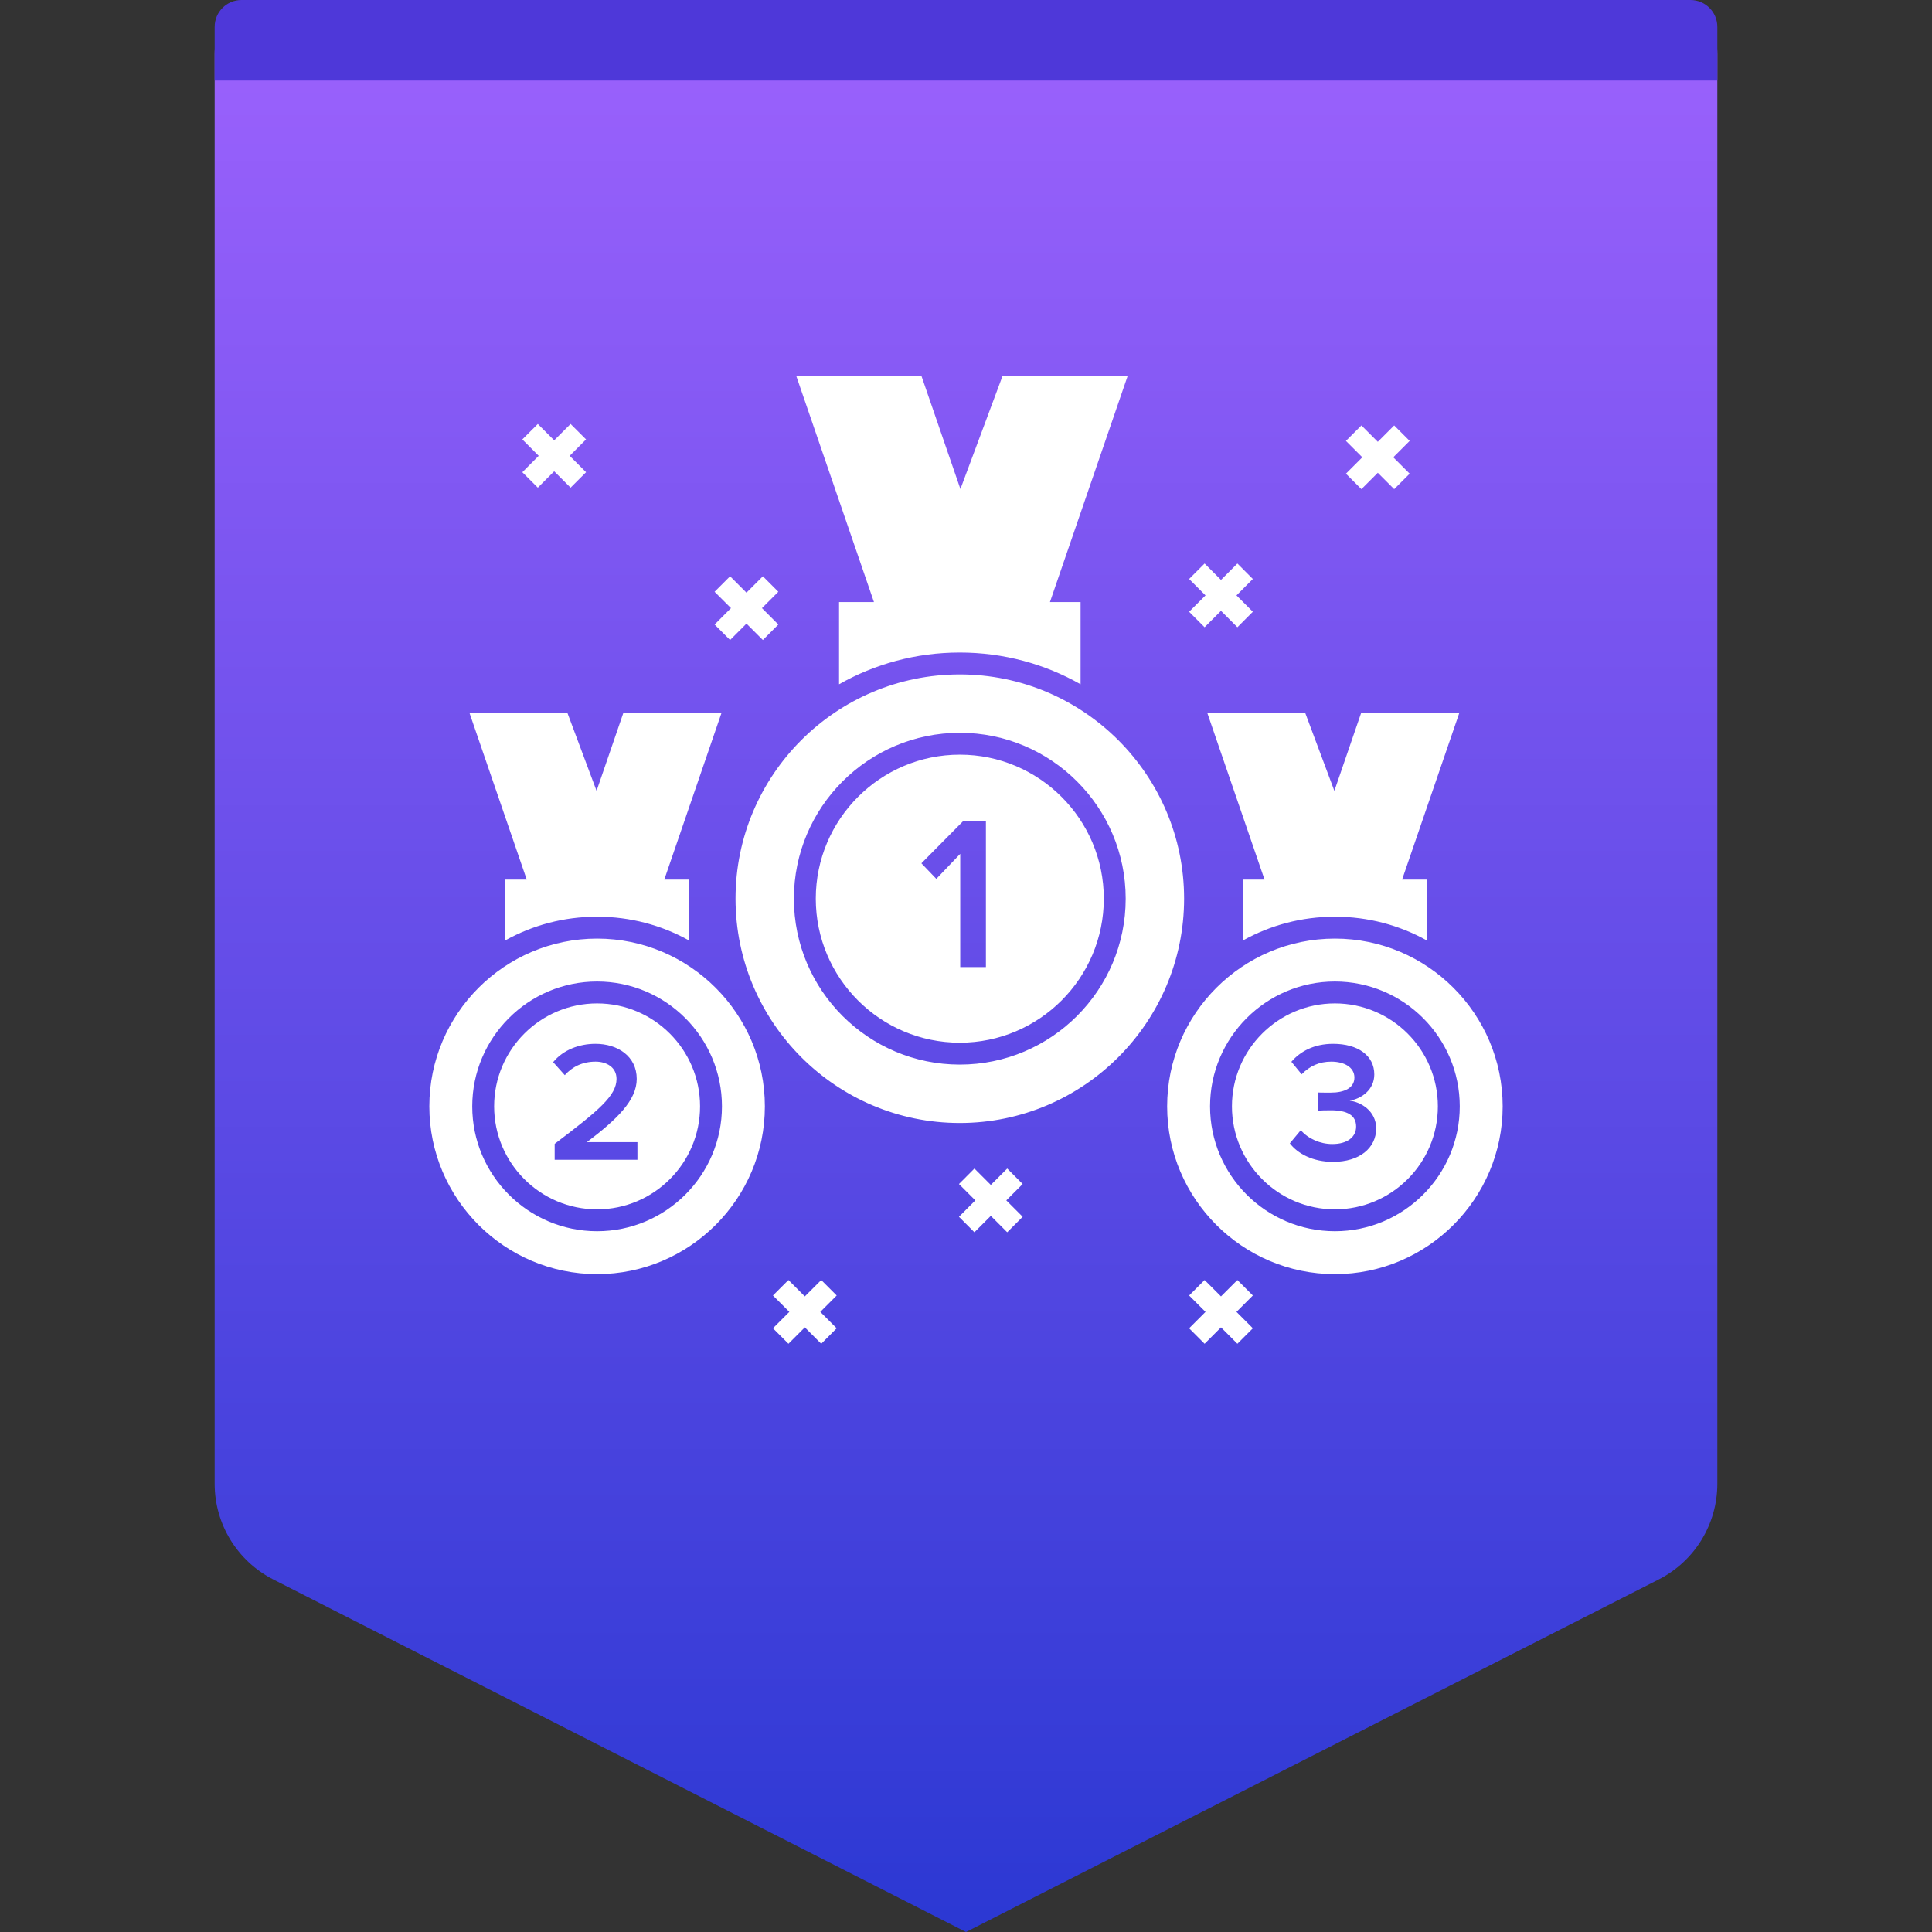
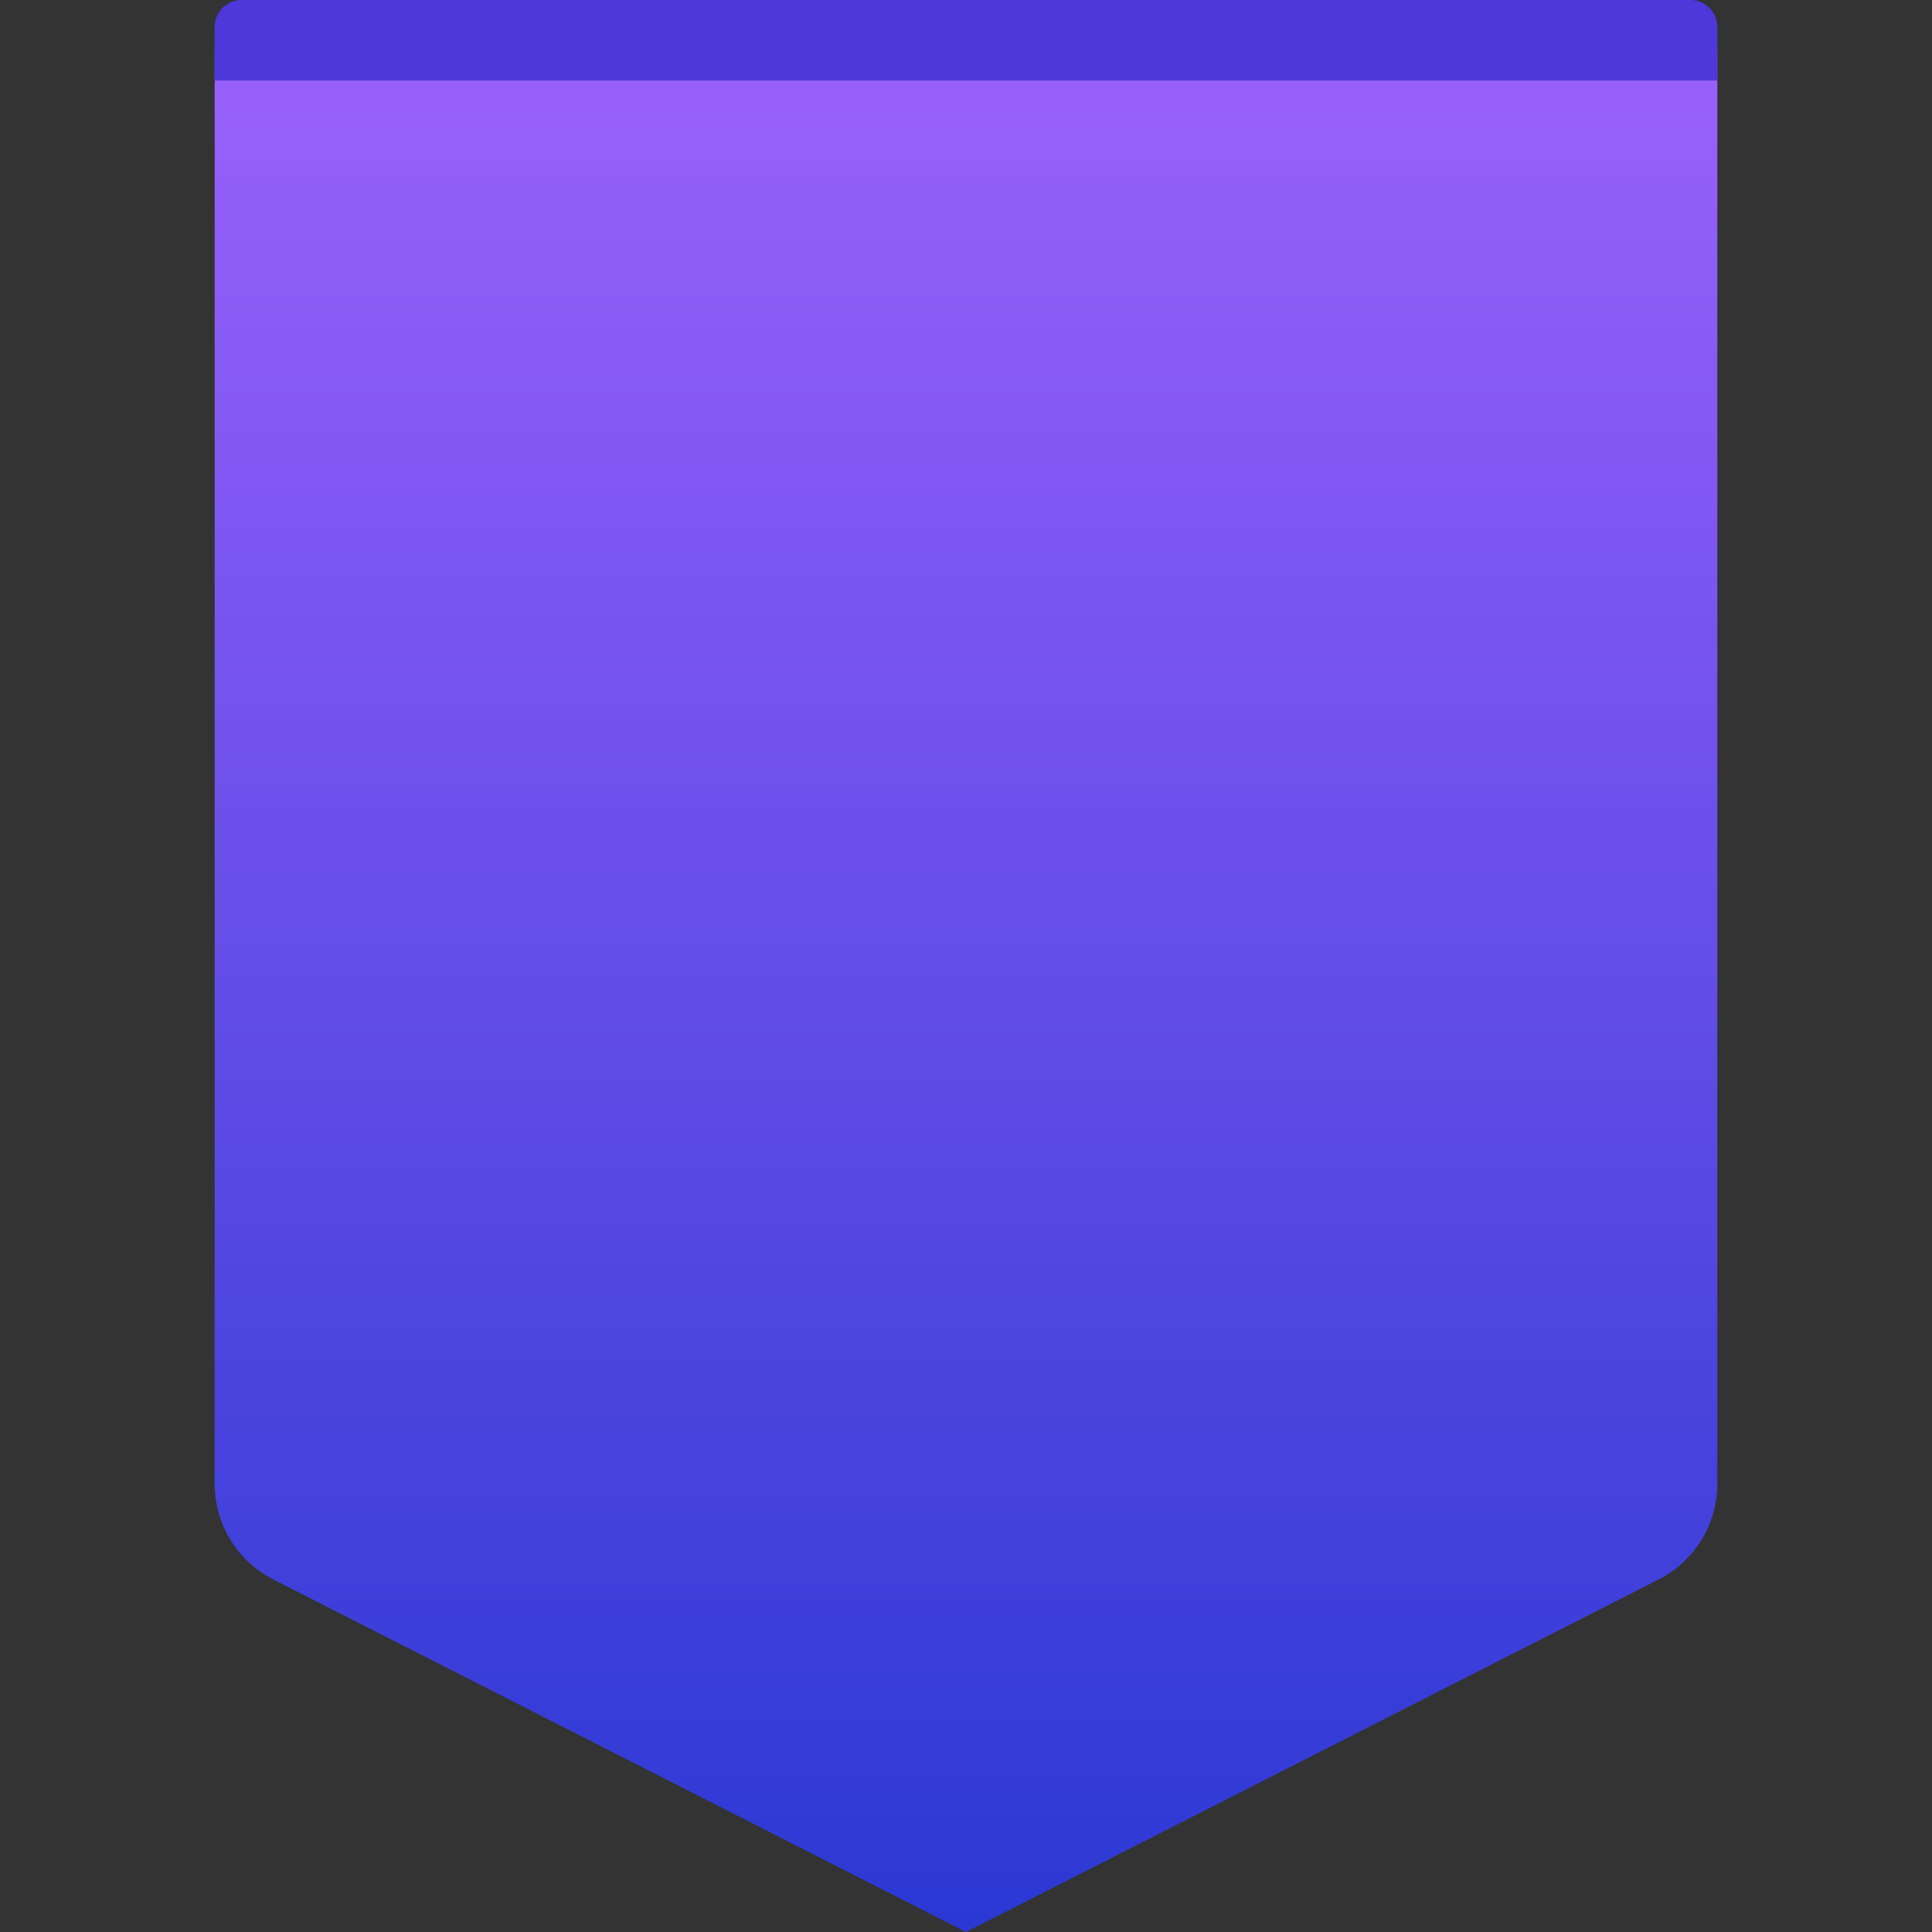
<svg xmlns="http://www.w3.org/2000/svg" width="72" height="72" viewBox="0 0 72 72" fill="none">
  <rect x="0" y="0" width="72" height="72" fill="#333333" stroke="none" />
  <path fill-rule="evenodd" clip-rule="evenodd" d="M10 0H62C63.105 0 64 0.895 64 2V55.297C64 56.802 63.155 58.18 61.814 58.862L36 72L10.186 58.862C8.845 58.18 8 56.802 8 55.297V2C8 0.895 8.895 0 10 0Z" fill="url(#paint0_linear_168_15484)" />
  <path fill-rule="evenodd" clip-rule="evenodd" d="M9 0H63C63.552 0 64 0.448 64 1V3H8V1C8 0.448 8.448 0 9 0Z" fill="#4E38D9" />
-   <path d="M30.605 47.703L31.181 48.279L30.571 48.89L31.181 49.501L30.605 50.078L29.994 49.467L29.383 50.078L28.806 49.501L29.417 48.89L28.806 48.279L29.383 47.703L29.994 48.313L30.605 47.703ZM46.114 47.703L46.69 48.279L46.08 48.89L46.69 49.501L46.114 50.078L45.503 49.467L44.892 50.078L44.315 49.501L44.926 48.89L44.315 48.279L44.892 47.703L45.503 48.313L46.114 47.703ZM49.748 34.979C53.194 34.979 56 37.785 56 41.231C56 44.677 53.194 47.483 49.748 47.483C46.302 47.483 43.496 44.677 43.496 41.231C43.496 37.785 46.302 34.979 49.748 34.979ZM22.252 34.979C25.698 34.979 28.504 37.785 28.504 41.231C28.504 44.677 25.698 47.483 22.252 47.483C18.806 47.483 16 44.677 16 41.231C16 37.785 18.806 34.979 22.252 34.979ZM37.536 43.548L38.112 44.125L37.502 44.735L38.112 45.346L37.536 45.923L36.925 45.312L36.314 45.923L35.738 45.346L36.348 44.735L35.738 44.125L36.314 43.548L36.925 44.159L37.536 43.548ZM49.748 36.578C47.182 36.578 45.095 38.666 45.095 41.231C45.095 43.797 47.182 45.884 49.748 45.884C52.313 45.884 54.401 43.797 54.401 41.231C54.401 38.666 52.313 36.578 49.748 36.578ZM22.252 36.578C19.686 36.578 17.599 38.666 17.599 41.231C17.599 43.797 19.686 45.884 22.252 45.884C24.817 45.884 26.905 43.797 26.905 41.231C26.905 38.666 24.817 36.578 22.252 36.578ZM49.748 37.394C51.864 37.394 53.585 39.115 53.585 41.231C53.585 43.347 51.864 45.069 49.748 45.069C47.632 45.069 45.911 43.347 45.911 41.231C45.911 39.115 47.632 37.394 49.748 37.394ZM22.252 37.394C24.368 37.394 26.089 39.115 26.089 41.231C26.089 43.347 24.368 45.069 22.252 45.069C20.136 45.069 18.415 43.347 18.415 41.231C18.415 39.115 20.136 37.394 22.252 37.394ZM49.683 38.9C48.975 38.9 48.458 39.181 48.126 39.57L48.509 40.036C48.815 39.723 49.173 39.564 49.613 39.564C50.086 39.564 50.475 39.768 50.475 40.157C50.475 40.547 50.099 40.719 49.594 40.719L49.41 40.719C49.282 40.719 49.156 40.717 49.109 40.713V41.39C49.173 41.383 49.415 41.377 49.594 41.377C50.207 41.377 50.539 41.562 50.539 41.983C50.539 42.373 50.213 42.635 49.652 42.635C49.198 42.635 48.751 42.437 48.477 42.118L48.068 42.609C48.362 42.992 48.924 43.299 49.677 43.299C50.667 43.299 51.286 42.782 51.286 42.053C51.286 41.396 50.705 41.064 50.296 41.019C50.731 40.949 51.216 40.617 51.216 40.042C51.216 39.334 50.603 38.9 49.683 38.9ZM22.191 38.9C21.59 38.9 20.99 39.123 20.614 39.583L21.048 40.068C21.322 39.761 21.699 39.564 22.197 39.564C22.587 39.564 22.976 39.761 22.976 40.208C22.976 40.828 22.325 41.377 20.671 42.628V43.222H23.755V42.565H21.871C23.008 41.703 23.729 41 23.729 40.208C23.729 39.359 23.014 38.9 22.191 38.9ZM35.767 25.134C40.376 25.134 44.128 28.882 44.128 33.49C44.128 38.099 40.376 41.851 35.767 41.851C31.159 41.851 27.411 38.099 27.411 33.49C27.411 28.882 31.159 25.134 35.767 25.134ZM35.769 27.309C32.36 27.309 29.586 30.082 29.586 33.491C29.586 36.901 32.36 39.674 35.769 39.674C39.178 39.674 41.951 36.901 41.951 33.491C41.951 30.082 39.178 27.309 35.769 27.309ZM35.769 28.124C38.728 28.124 41.136 30.532 41.136 33.491C41.136 36.451 38.728 38.858 35.769 38.858C32.809 38.858 30.402 36.451 30.402 33.491C30.402 30.532 32.809 28.124 35.769 28.124ZM36.742 30.587H35.908L34.338 32.173L34.894 32.753L35.785 31.821V36.041H36.742V30.587ZM54.381 26.578L52.252 32.781H53.166V35.044C52.154 34.481 50.988 34.163 49.748 34.163C48.508 34.163 47.342 34.481 46.33 35.044V32.781H47.126L44.997 26.582H48.647L49.728 29.473L50.723 26.578H54.381ZM26.885 26.578L24.756 32.781H25.67V35.044C24.658 34.481 23.492 34.163 22.252 34.163C21.012 34.163 19.846 34.481 18.834 35.044V32.781H19.63L17.501 26.582H21.151L22.232 29.473L23.227 26.578H26.885ZM34.336 14L35.792 18.225L37.366 14H42.028L39.128 22.438H40.27V25.501C38.941 24.746 37.403 24.318 35.767 24.318C34.132 24.318 32.599 24.746 31.269 25.501V22.438H32.57L29.671 14H34.336ZM28.43 21.476L29.006 22.053L28.396 22.663L29.006 23.274L28.43 23.851L27.819 23.24L27.208 23.851L26.631 23.274L27.242 22.663L26.631 22.053L27.208 21.476L27.819 22.087L28.43 21.476ZM46.114 21L46.69 21.577L46.08 22.188L46.69 22.798L46.114 23.375L45.503 22.764L44.892 23.375L44.315 22.798L44.926 22.188L44.315 21.577L44.892 21L45.503 21.611L46.114 21ZM51.957 15.855L52.534 16.431L51.923 17.042L52.534 17.653L51.957 18.229L51.347 17.619L50.736 18.229L50.159 17.653L50.77 17.042L50.159 16.431L50.736 15.855L51.347 16.465L51.957 15.855ZM21.264 15.8L21.841 16.376L21.23 16.987L21.841 17.598L21.264 18.174L20.653 17.564L20.043 18.174L19.466 17.598L20.076 16.987L19.466 16.376L20.043 15.8L20.653 16.41L21.264 15.8Z" fill="white" />
  <defs>
    <linearGradient id="paint0_linear_168_15484" x1="36" y1="0" x2="36" y2="72" gradientUnits="userSpaceOnUse">
      <stop stop-color="#9D62FD" />
      <stop offset="1" stop-color="#2B38D3" />
    </linearGradient>
  </defs>
</svg>